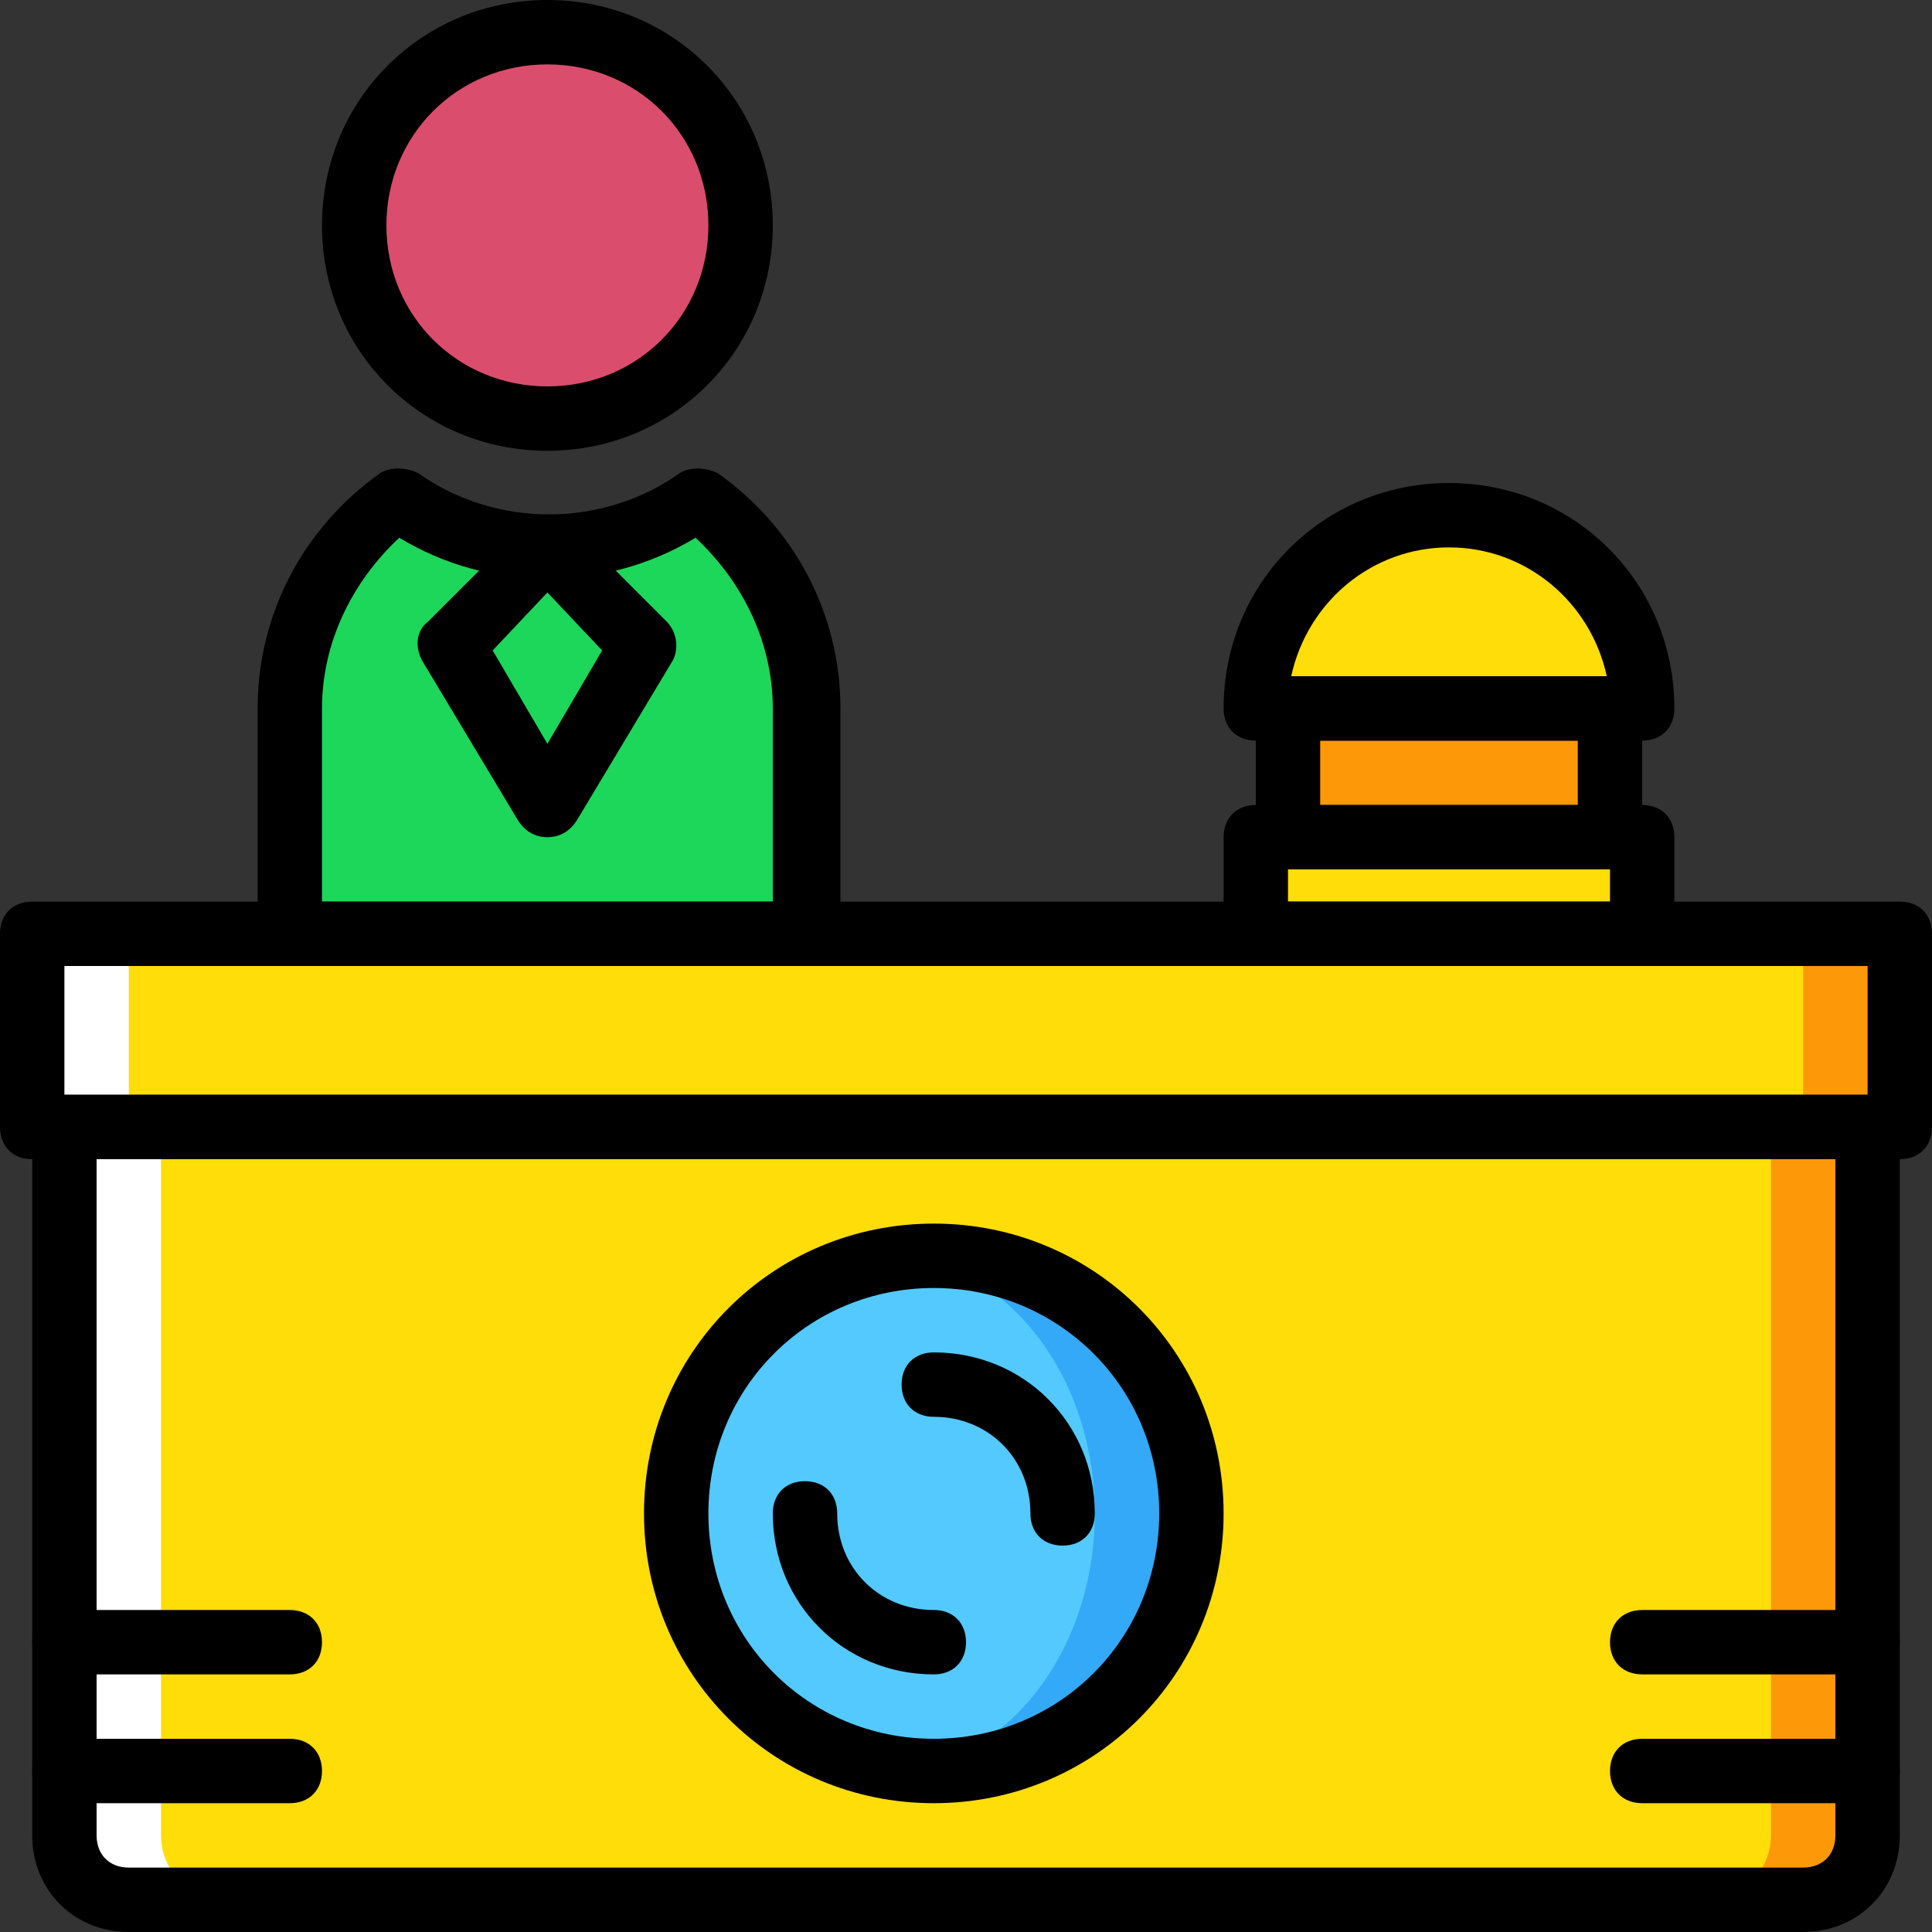
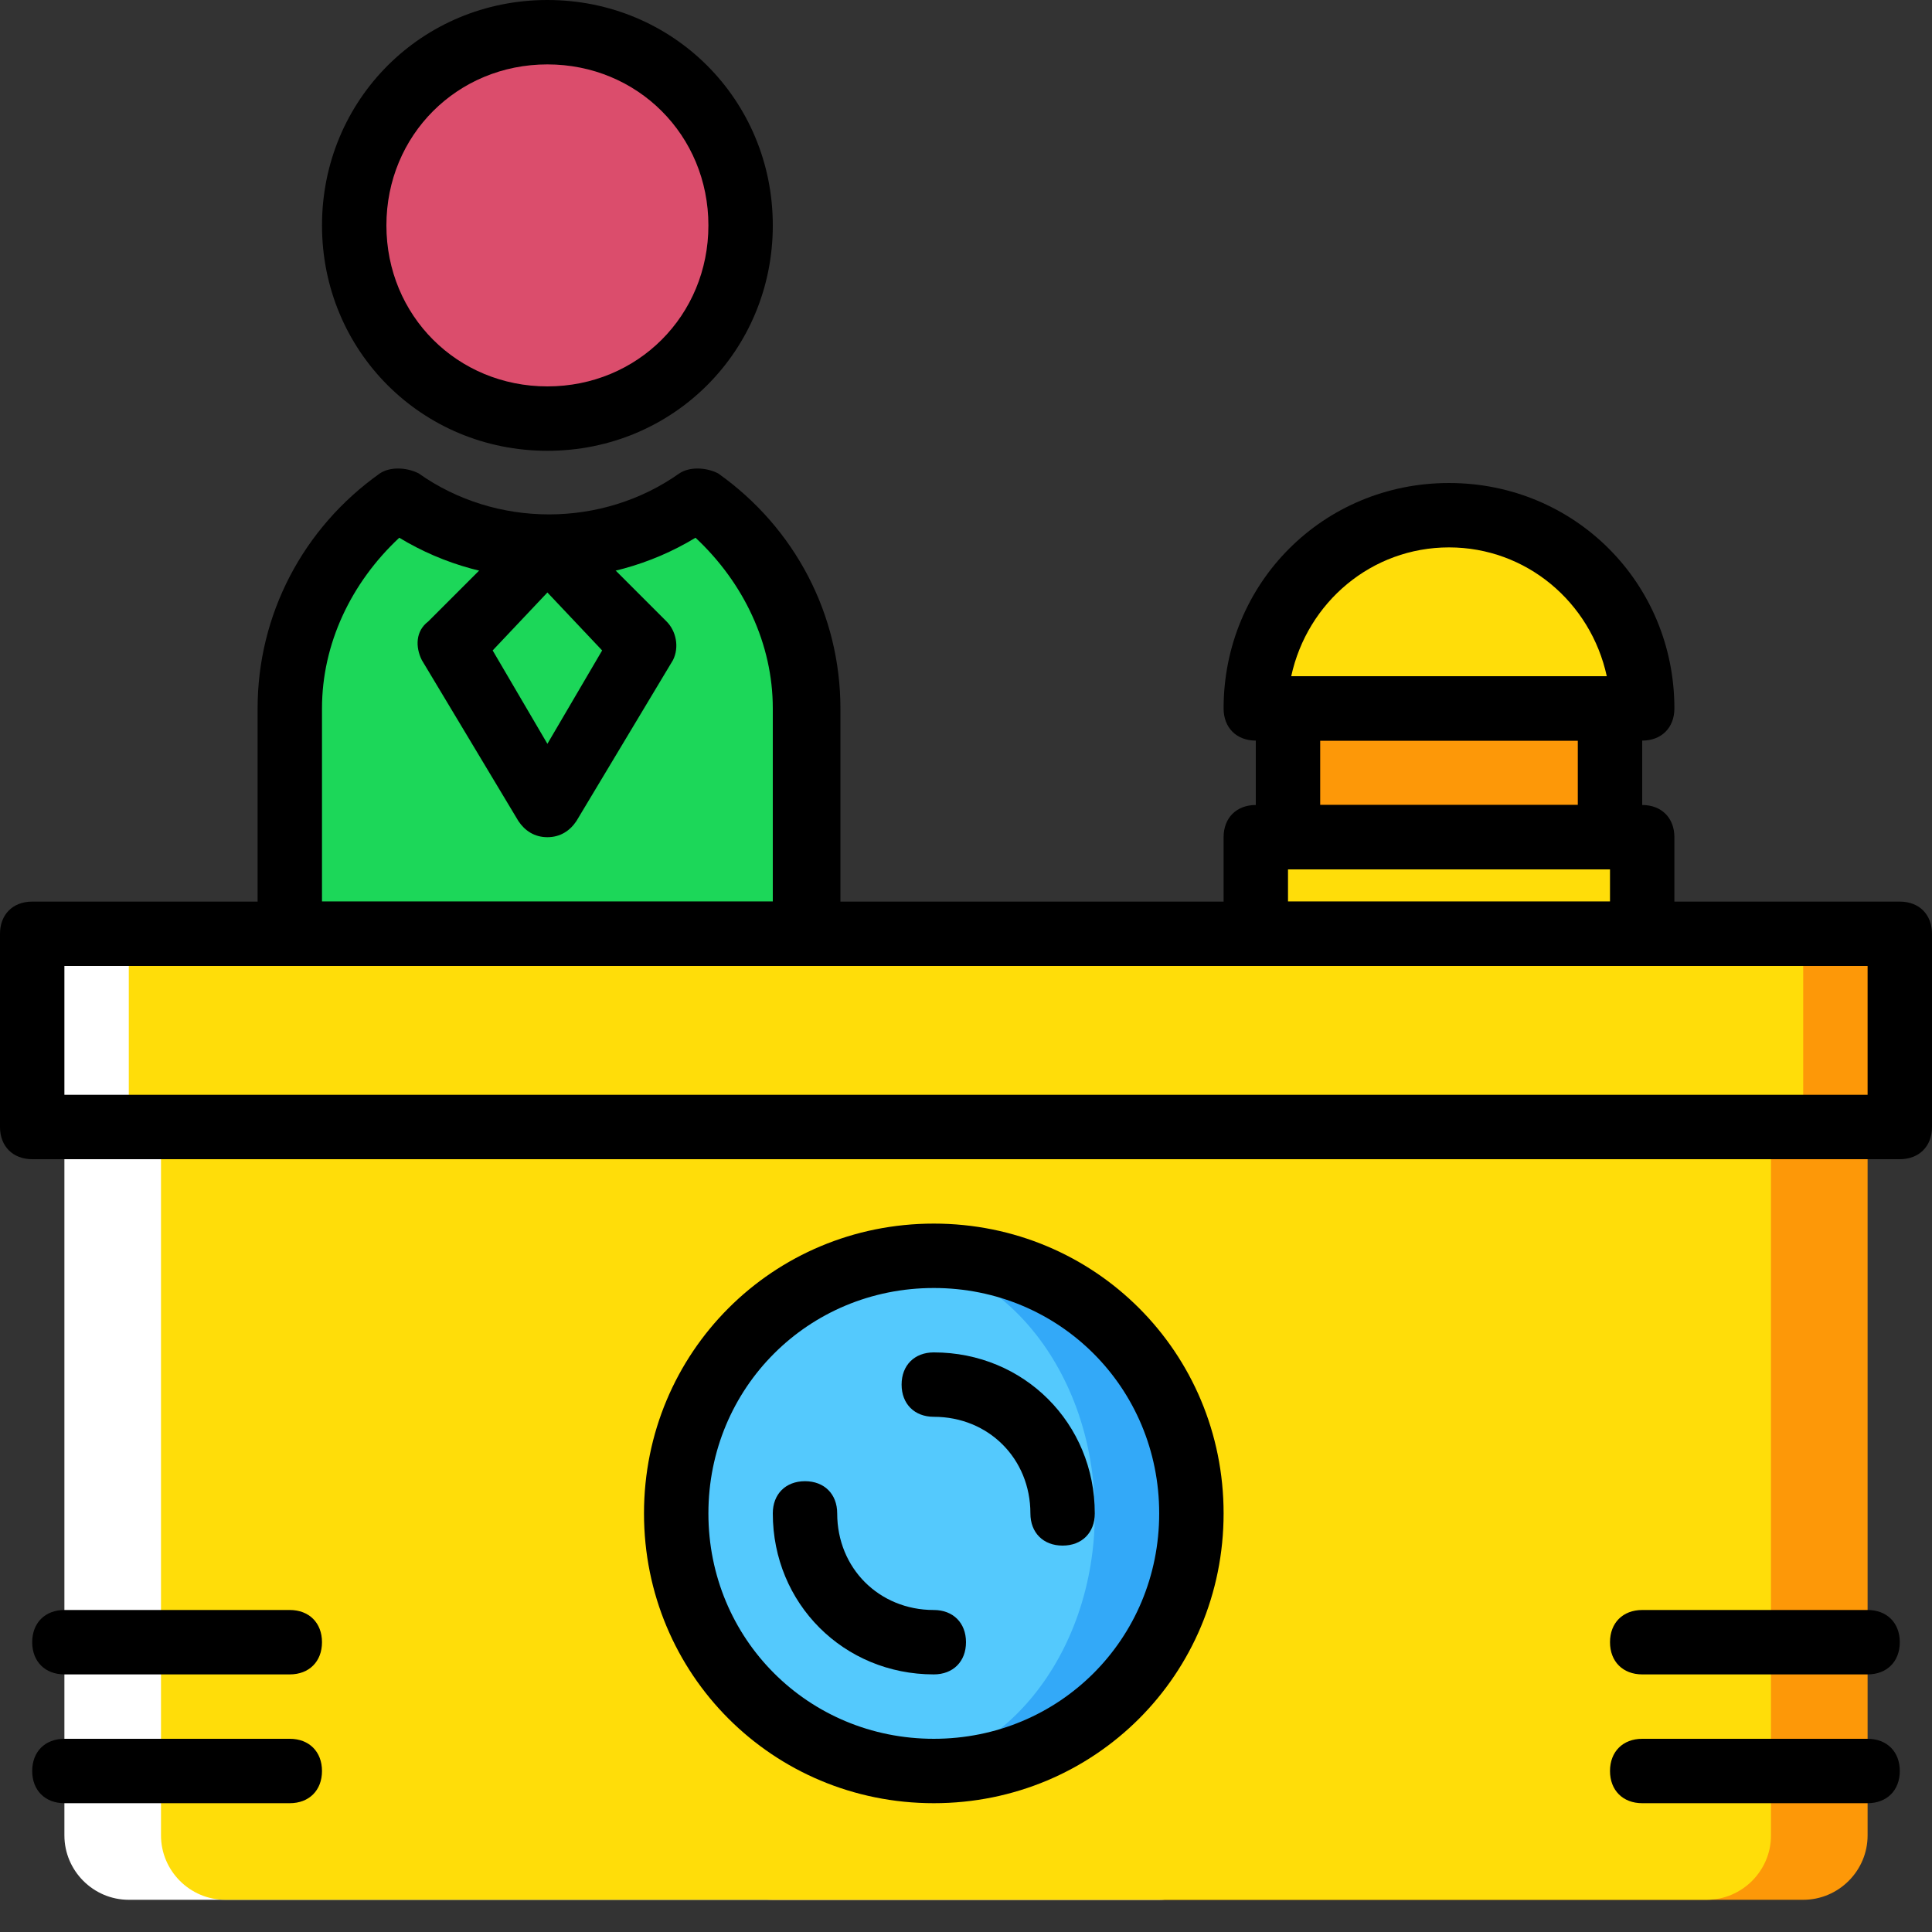
<svg xmlns="http://www.w3.org/2000/svg" version="1.1" id="Layer_1" x="0px" y="0px" viewBox="0 0 503.607 503.607" style="enable-background:new 0 0 503.607 503.607;" xml:space="preserve">
  <rect x="0" y="0" width="503.607" height="503.607" fill="#333333" stroke="none" />
  <g transform="translate(1 1)">
    <polygon style="fill:#FD9808;" points="334.738,217.229 418.672,217.229 418.672,183.656 334.738,183.656  " />
    <g>
      <path style="fill:#FFDD09;" d="M427.066,183.656H326.344c0-27.698,22.662-50.361,50.361-50.361l0,0    C404.403,133.295,427.066,155.957,427.066,183.656" />
      <polygon style="fill:#FFDD09;" points="326.344,242.41 427.066,242.41 427.066,217.229 326.344,217.229   " />
    </g>
    <path style="fill:#DB4D6C;" d="M192.049,57.754c0,27.698-22.662,50.361-50.361,50.361S91.328,85.452,91.328,57.754   S113.99,7.393,141.689,7.393S192.049,30.056,192.049,57.754" />
    <path style="fill:#1CD759;" d="M181.138,129.098c-11.751,7.554-25.18,12.59-39.449,12.59s-27.698-5.036-38.61-12.59   c-17.626,11.751-28.538,31.895-28.538,54.557v58.754h134.295v-58.754C208.836,160.993,197.925,140.849,181.138,129.098" />
    <polygon style="fill:#FD9808;" points="343.131,292.77 494.213,292.77 494.213,242.41 343.131,242.41  " />
    <polygon style="fill:#FFFFFF;" points="7.393,292.77 158.475,292.77 158.475,242.41 7.393,242.41  " />
    <polygon style="fill:#FFDD09;" points="32.574,292.77 469.033,292.77 469.033,242.41 32.574,242.41  " />
    <path style="fill:#FD9808;" d="M469.033,494.213h-268.59c-9.233,0-16.787-7.554-16.787-16.787V292.77H485.82v184.656   C485.82,486.659,478.266,494.213,469.033,494.213" />
    <path style="fill:#FFFFFF;" d="M301.164,494.213H32.574c-9.233,0-16.787-7.554-16.787-16.787V292.77h302.164v184.656   C317.951,486.659,310.397,494.213,301.164,494.213" />
    <path style="fill:#FFDD09;" d="M443.852,494.213H57.754c-9.233,0-16.787-7.554-16.787-16.787V292.77h419.672v184.656   C460.639,486.659,453.085,494.213,443.852,494.213" />
    <path style="fill:#33A9F8;" d="M309.557,393.492c0-36.931-30.216-67.148-67.148-67.148s-67.148,30.216-67.148,67.148   s30.216,67.148,67.148,67.148S309.557,430.423,309.557,393.492" />
    <path style="fill:#54C9FD;" d="M284.377,393.492c0-36.931-24.341-67.148-54.557-67.148s-54.557,30.216-54.557,67.148   s24.341,67.148,54.557,67.148S284.377,430.423,284.377,393.492" />
    <path d="M494.213,301.164H7.393c-5.036,0-8.393-3.357-8.393-8.393V242.41c0-5.036,3.357-8.393,8.393-8.393h486.82   c5.036,0,8.393,3.357,8.393,8.393v50.361C502.607,297.807,499.249,301.164,494.213,301.164z M15.787,284.377H485.82v-33.574H15.787   V284.377z" />
    <path d="M208.836,250.803H74.541c-5.036,0-8.393-3.357-8.393-8.393v-58.754c0-24.341,11.751-47.003,31.895-61.272   c2.518-1.679,6.715-1.679,10.072,0c20.144,14.269,47.843,14.269,67.987,0c2.518-1.679,6.715-1.679,10.072,0   c20.144,14.269,31.895,36.931,31.895,61.272v58.754C217.229,247.446,213.872,250.803,208.836,250.803z M82.934,234.016h117.508   v-50.361c0-16.787-7.554-32.734-20.144-44.485c-23.502,14.269-53.718,14.269-77.22,0c-12.59,11.751-20.144,27.698-20.144,44.485   V234.016z" />
    <path d="M141.689,116.508c-32.734,0-58.754-26.02-58.754-58.754S108.954-1,141.689-1s58.754,26.02,58.754,58.754   S174.423,116.508,141.689,116.508z M141.689,15.787c-23.502,0-41.967,18.466-41.967,41.967s18.466,41.967,41.967,41.967   s41.967-18.466,41.967-41.967S165.19,15.787,141.689,15.787z" />
    <path d="M418.672,225.623h-83.934c-5.036,0-8.393-3.357-8.393-8.393v-33.574c0-5.036,3.357-8.393,8.393-8.393h83.934   c5.036,0,8.393,3.357,8.393,8.393v33.574C427.066,222.266,423.708,225.623,418.672,225.623z M343.131,208.836h67.148v-16.787   h-67.148V208.836z" />
    <path d="M427.066,192.049H326.344c-5.036,0-8.393-3.357-8.393-8.393c0-32.734,26.02-58.754,58.754-58.754   s58.754,26.02,58.754,58.754C435.459,188.692,432.102,192.049,427.066,192.049z M335.577,175.262h82.256   c-4.197-19.305-20.984-33.574-41.128-33.574S339.774,155.957,335.577,175.262z" />
    <path d="M427.066,250.803H326.344c-5.036,0-8.393-3.357-8.393-8.393v-25.18c0-5.036,3.357-8.393,8.393-8.393h100.721   c5.036,0,8.393,3.357,8.393,8.393v25.18C435.459,247.446,432.102,250.803,427.066,250.803z M334.738,234.016h83.934v-8.393h-83.934   V234.016z" />
-     <path d="M469.033,502.607H32.574c-14.269,0-25.18-10.911-25.18-25.18V292.77c0-5.036,3.357-8.393,8.393-8.393H485.82   c5.036,0,8.393,3.357,8.393,8.393v184.656C494.213,491.695,483.302,502.607,469.033,502.607z M24.18,301.164v176.262   c0,5.036,3.357,8.393,8.393,8.393h436.459c5.036,0,8.393-3.357,8.393-8.393V301.164H24.18z" />
    <path d="M141.689,217.229c-3.357,0-5.875-1.679-7.554-4.197l-25.18-41.967c-1.679-3.357-1.679-7.554,1.679-10.072l25.18-25.18   c3.357-3.357,8.393-3.357,11.751,0l25.18,25.18c2.518,2.518,3.357,6.715,1.679,10.072l-25.18,41.967   C147.564,215.551,145.046,217.229,141.689,217.229z M127.42,168.548l14.269,24.341l14.269-24.341l-14.269-15.108L127.42,168.548z" />
    <path d="M242.41,469.033c-41.967,0-75.541-33.574-75.541-75.541s33.574-75.541,75.541-75.541s75.541,33.574,75.541,75.541   S284.377,469.033,242.41,469.033z M242.41,334.738c-32.734,0-58.754,26.02-58.754,58.754s26.02,58.754,58.754,58.754   s58.754-26.02,58.754-58.754S275.144,334.738,242.41,334.738z" />
    <path d="M242.41,435.459c-23.502,0-41.967-18.466-41.967-41.967c0-5.036,3.357-8.393,8.393-8.393c5.036,0,8.393,3.357,8.393,8.393   c0,14.269,10.911,25.18,25.18,25.18c5.036,0,8.393,3.357,8.393,8.393S247.446,435.459,242.41,435.459z" />
    <path d="M275.984,401.885c-5.036,0-8.393-3.357-8.393-8.393c0-14.269-10.911-25.18-25.18-25.18c-5.036,0-8.393-3.357-8.393-8.393   c0-5.036,3.357-8.393,8.393-8.393c23.502,0,41.967,18.466,41.967,41.967C284.377,398.528,281.02,401.885,275.984,401.885z" />
    <path d="M74.541,469.033H15.787c-5.036,0-8.393-3.357-8.393-8.393c0-5.036,3.357-8.393,8.393-8.393h58.754   c5.036,0,8.393,3.357,8.393,8.393C82.934,465.675,79.577,469.033,74.541,469.033z" />
    <path d="M74.541,435.459H15.787c-5.036,0-8.393-3.357-8.393-8.393s3.357-8.393,8.393-8.393h58.754c5.036,0,8.393,3.357,8.393,8.393   S79.577,435.459,74.541,435.459z" />
    <path d="M485.82,469.033h-58.754c-5.036,0-8.393-3.357-8.393-8.393c0-5.036,3.357-8.393,8.393-8.393h58.754   c5.036,0,8.393,3.357,8.393,8.393C494.213,465.675,490.856,469.033,485.82,469.033z" />
    <path d="M485.82,435.459h-58.754c-5.036,0-8.393-3.357-8.393-8.393s3.357-8.393,8.393-8.393h58.754   c5.036,0,8.393,3.357,8.393,8.393S490.856,435.459,485.82,435.459z" />
  </g>
  <g>
</g>
  <g>
</g>
  <g>
</g>
  <g>
</g>
  <g>
</g>
  <g>
</g>
  <g>
</g>
  <g>
</g>
  <g>
</g>
  <g>
</g>
  <g>
</g>
  <g>
</g>
  <g>
</g>
  <g>
</g>
  <g>
</g>
</svg>